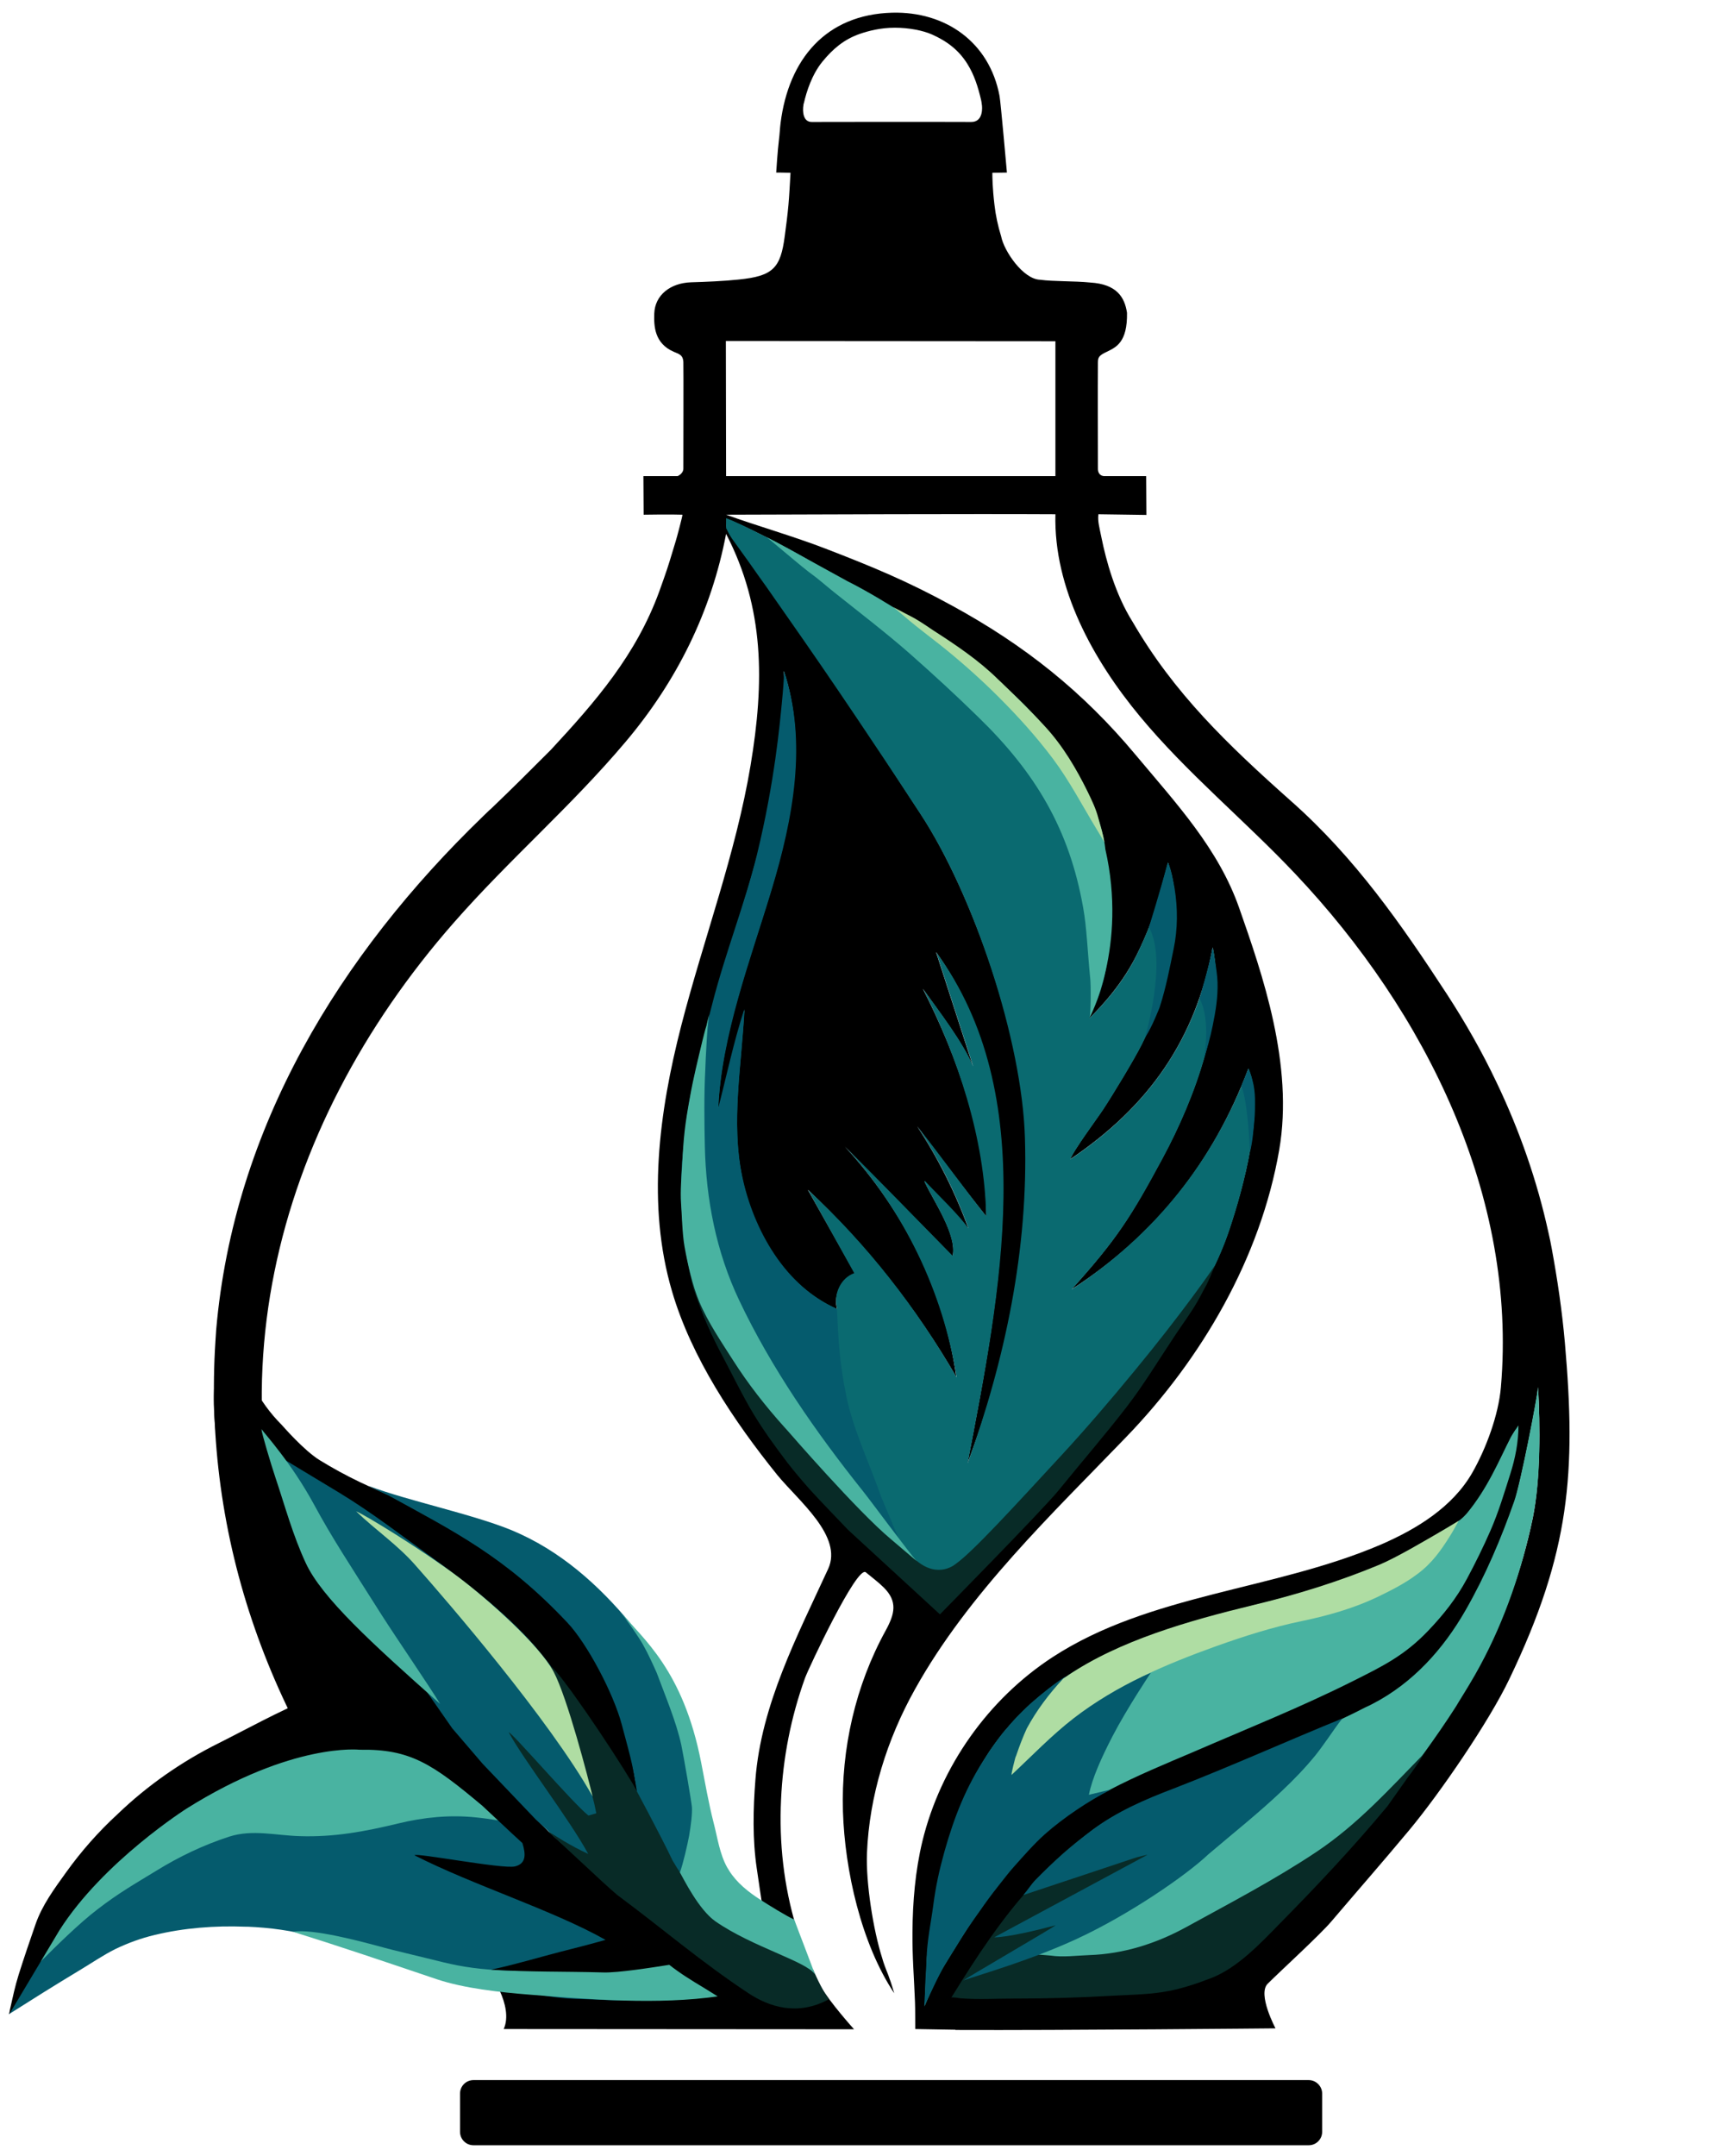
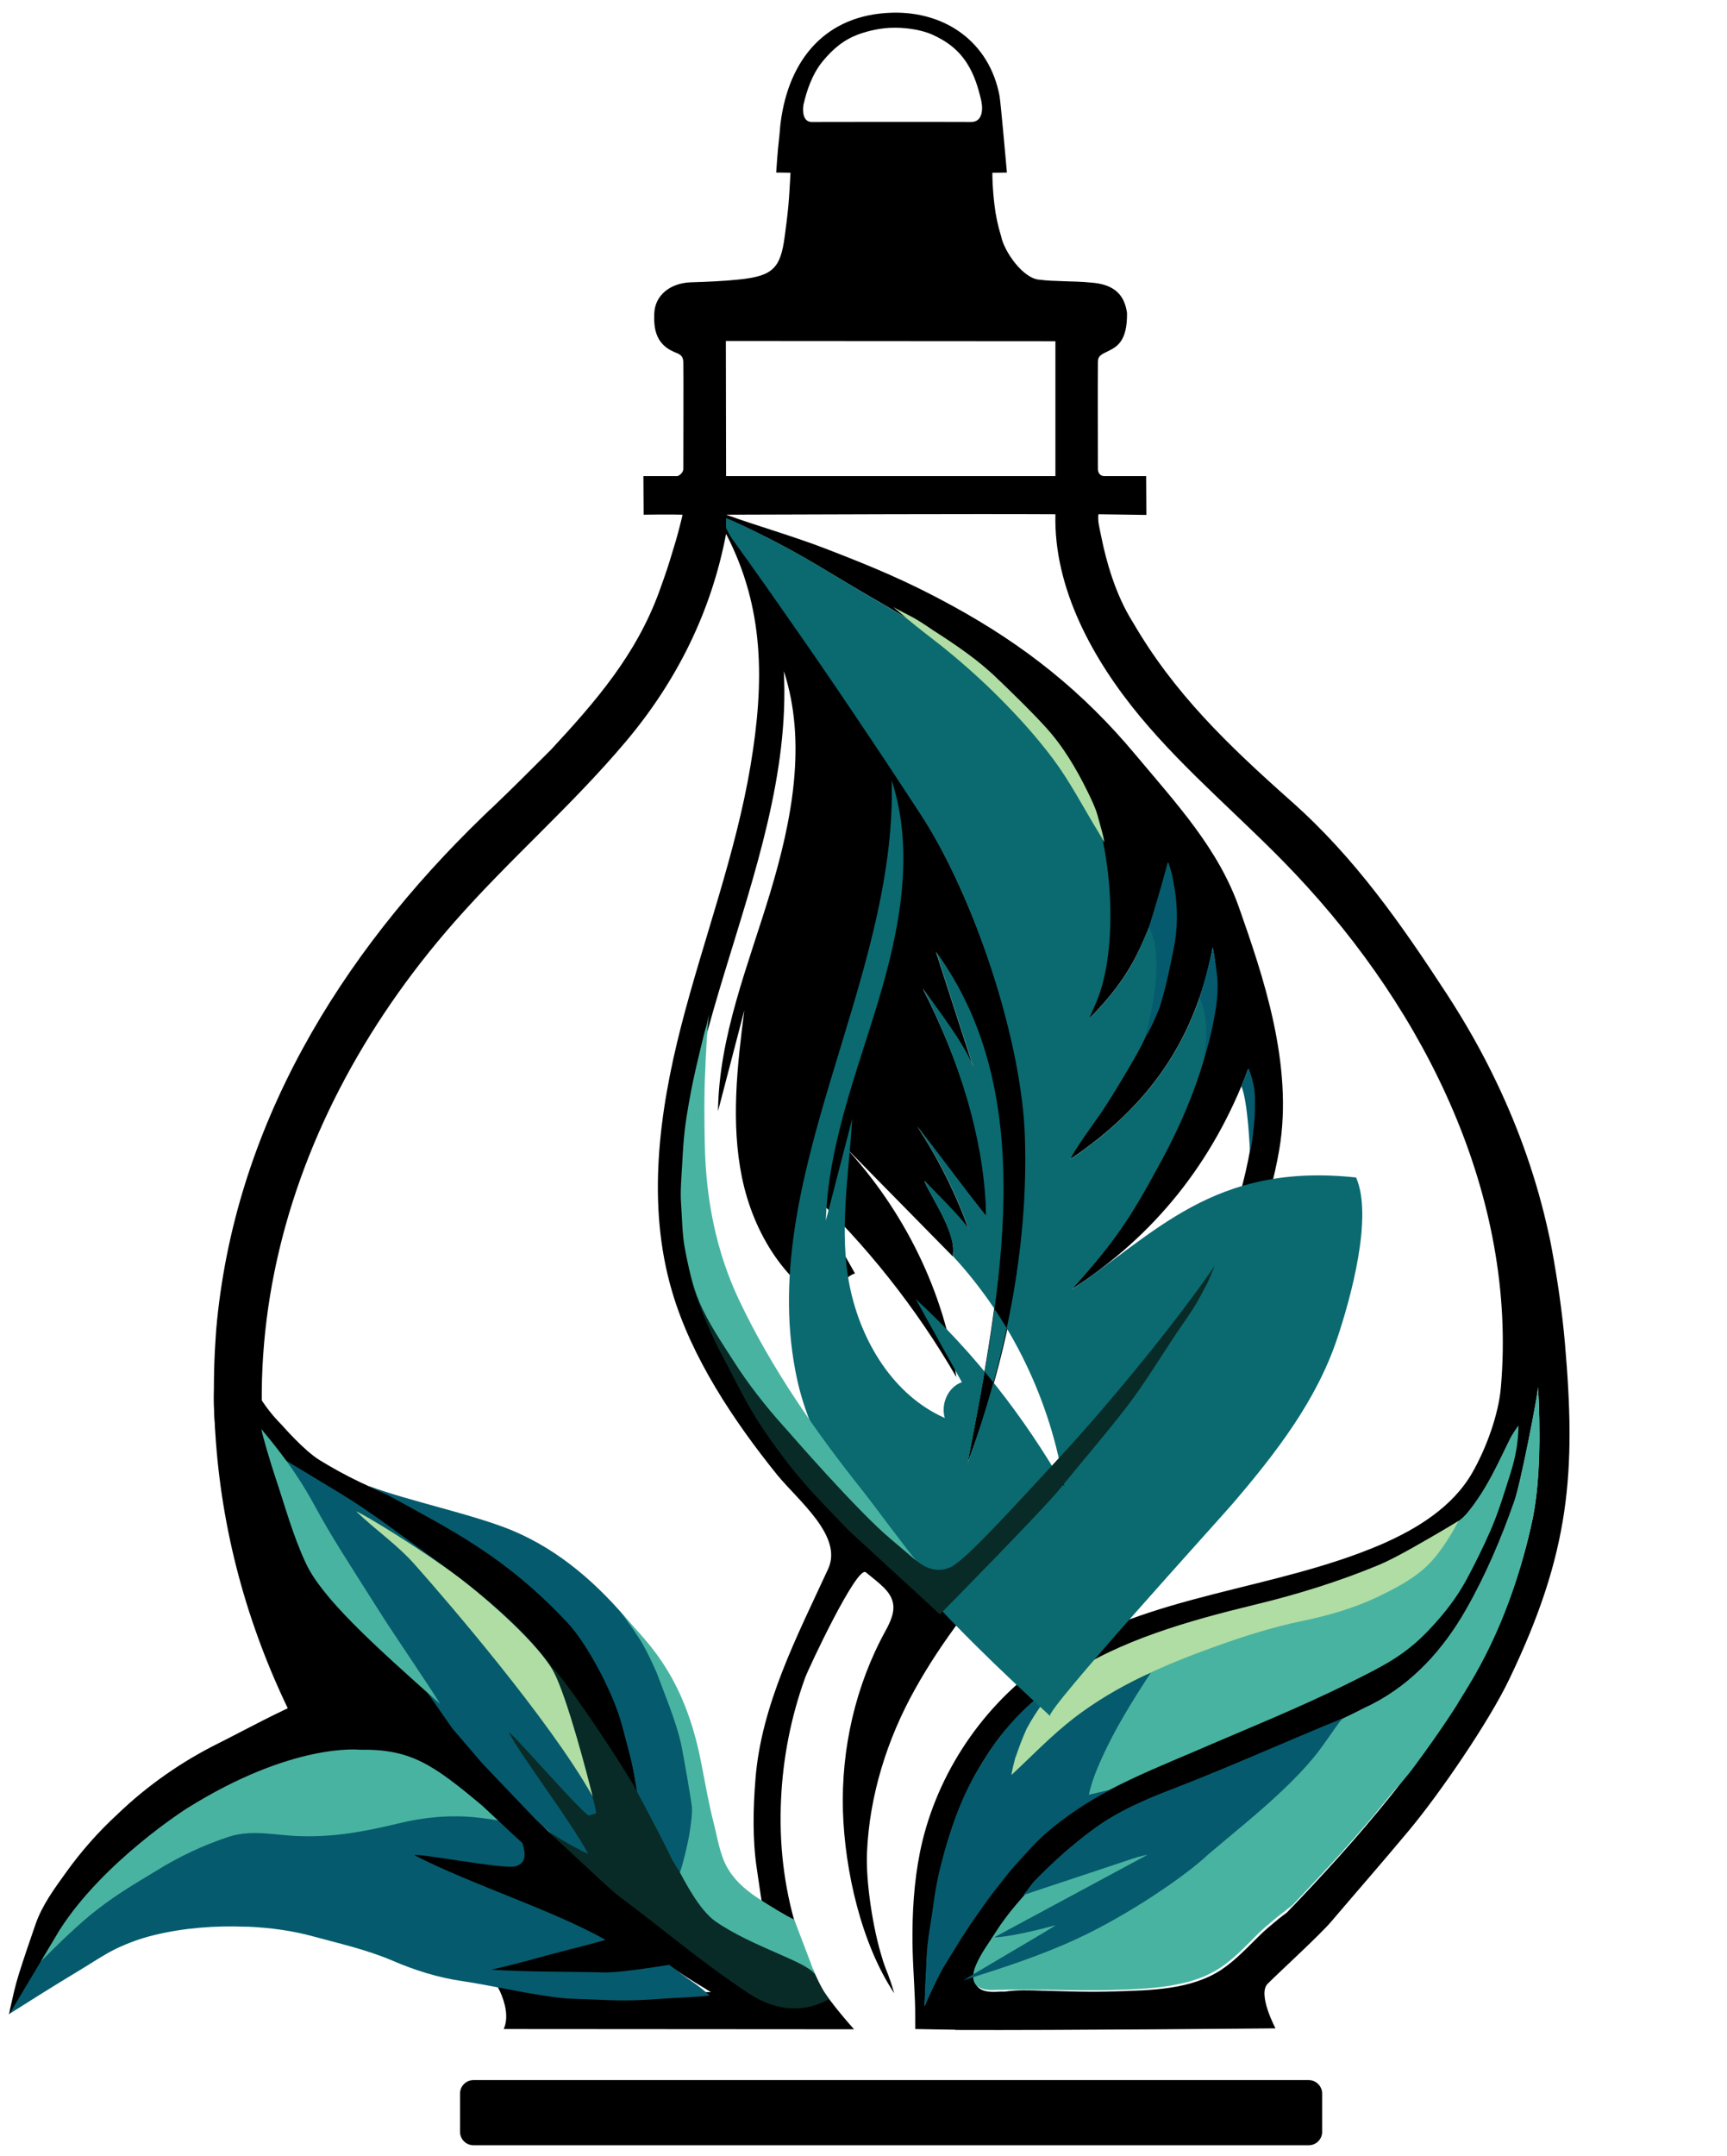
<svg xmlns="http://www.w3.org/2000/svg" version="1.1" data-id="conservationist-logo" x="0px" y="0px" viewBox="0 0 747.8 933.4" style="enable-background:new 0 0 747.8 933.4;" xml:space="preserve">
  <style type="text/css">
	.st0{fill:#055B6D;}
	.st1{fill:#49B3A1;}
	.st2{fill:#082B27;}
	.st3{fill:#AFDDA3;}
	.st4{fill:#0A6A70;}
</style>
  <g id="lantern">
    <path id="base" d="M566.7,900.4H205c-3.2,0-5.8,2.6-5.8,5.8v16.6c0,3.2,2.6,5.8,5.8,5.8h361.7c3.2,0,5.8-2.6,5.8-5.8v-16.6   C572.5,903.1,569.9,900.4,566.7,900.4z" />
    <path id="bulb" d="M677.6,581.2c-1.2-13.6-3.2-27.3-5.7-40.8c-0.4-2.3-0.9-4.6-1.4-6.8c-4.9-22.4-12.5-44.2-22.4-64.9   c-6.3-13.3-13.6-26.1-21.6-38.4c-19.9-30.5-39.9-59.1-67.2-83.3c-27.9-24.8-50.9-46.9-68.8-77.7c-7.7-12.2-11.6-27-13.5-36.3   c-1.1-5.4-1.7-7.2-1.4-10.4l20.8,0.3l-0.1-16.8c0,0-12.9,0-18.1,0c-0.9,0-2.8-0.5-2.8-3.2c0-14.8-0.1-31.3,0-46.2   c0-2.3,0.9-3,3.8-4.4c4.1-2,9-4.1,8.8-16.9c-1-6.6-4.3-12.4-15.9-13.1c-6.8-0.7-15.8-0.4-21.7-1.2c-7.4-0.2-15.7-12.5-16.9-18.8   c-1.4-4.5-2.4-9.2-2.9-13.7c-0.9-7.7-0.9-12.1-0.9-13.8c1.4,0,6.3-0.1,6.3-0.1s-2.7-30.6-3.2-33.2c-4.4-23.3-23.4-36.6-46.5-36   c-28.8,0.8-44.8,20.2-48.3,47.7c-0.3,2.3-0.4,4.9-0.7,7.2c-0.6,4.7-1.2,14.3-1.2,14.3s4.3,0,6.2,0.1c-0.3,4.9-0.5,9.4-0.9,13.9   s-1,9-1.6,13.5c-1.8,13.9-5.1,17.3-19.9,18.8c-6.6,0.7-14,1-20.7,1.2c-8.9,0.3-15.6,5.5-15.9,13.5c-0.2,5.5,0.1,13,8.5,16.6   c2.4,1,3.9,1.4,4.1,4.3c0.1,2.1,0,40.7,0,46.2c0,2.3-2.5,3.3-2.5,3.3h-14.8l0.1,16.7c0,0,12.4-0.2,16.8,0c0.2,0-2.6,10.6-2.9,11.4   c-1.9,6.2-3,10.2-5.1,16.1c-0.4,1.1-1.7,4.8-2.1,5.9c-10,27.3-27.4,47.4-46.9,68.4c-8.2,8.2-17.2,17.2-25.8,25.4   c-1.1,0.9-2.6,2.5-3.6,3.4c-62,59.9-107.9,134.6-115.5,222.3c-0.1,1.5-0.2,3.1-0.3,4.6c-2.8,42.3,3.1,84.8,17.1,124.8   C124.3,745,146,781.9,173,814.3c7,8.4,14.4,16.4,22.1,24.2c7,7.2,17.1,14.2,21.4,23.5c2.2,4.8,3.9,11.3,1.6,16.3l151.7,0.1   c0,0-10.7-11.9-14.3-18.4c-4.4-8.2-8-16.8-10.7-25.7c-5.4-17.8-7.5-36.7-6.6-55.3c0.8-18,4.3-35.8,10.4-52.7   c1.4-3.9,22.5-48.9,26.3-45.7c2.9,2.4,5.5,4.3,7.8,6.6c6,6,4.8,11.3,0.8,18.6c-13.1,23.8-19.3,51.2-18.5,78.3   c0.8,25.5,7.9,57.2,22.2,78.7c-2.3-7.9-3.3-9.4-4.2-12.1c-0.4-1-0.7-2.1-1-3.1c-3.9-12.2-7.1-32.6-6.6-45.4   c1-24.8,8.7-49.4,20.8-71c23.1-41.5,59.8-76.3,91.2-108.9c33-34.1,58.4-77.8,66.5-124.5c6.4-37.1-7.4-76.4-17.3-104.7   c-9-25.7-27-45-45-66.5c-22.8-27.3-48-47.3-79.1-64.3c-19.3-10.6-34.5-16.9-55-24.8c-14-5.4-29.2-9.7-43.1-14.7   c36.1-0.1,106.4-0.4,142.6-0.2c-0.8,32,16.2,62.9,36.6,87.5c20.4,24.6,45.4,45,67.3,68.2c56.7,60,96.1,139.9,89,222.1   c-1,12-6.4,26.6-12.4,37.1c-8.5,14.8-23.9,24.3-39.6,31.1c-46.2,19.8-100,21.3-142.1,48.7c-27.9,18.2-48.5,47.3-56.4,79.7   c-3.1,12.9-4.2,26.2-4.3,39.4c-0.1,10.7,0.7,19.7,1.1,30.4c0.1,1.8,0.1,11.5,0.1,11.5l17.4,0.3c0,0,0,0,0,0.1   c46.2,0.2,138.6-0.7,138.6-0.7s-7.9-14.8-3.4-19.3c5.4-5.4,22.7-21.2,27.6-27c14.5-17,20.4-23.6,33.7-39.5   c13.1-15.7,34.6-47,43.4-65.5C679.9,671.9,682.5,637.3,677.6,581.2z M358.6,679.1c-13.4,29.1-29,58.8-31.5,91.2   c-1,12.7-1.3,25.9,0.6,38.6c1.9,12.3,3.2,25.5,7.9,36.9c1.5,3.6,7.1,16.4,7.3,16.4c-8.1-0.1-60.6,0.4-74.5,0   c-11.2-0.3-23.1-2.1-32.5-8.9c-12.5-9-23.3-24-33.1-35.7c-25.6-30.4-47.6-63.3-64.2-99.4C87.3,606.6,117.9,489,196.4,399.5   c24.3-27.7,50.7-50.2,74.5-78.4c22.2-26.3,37.1-56.4,43.5-90c16.7,32.2,16.6,64.3,10.6,100.2c-6.4,38.3-20.3,75-30,112.6   c-9.7,37.7-15,77.8-4,115.1c8.4,28.7,26.8,56.2,45.6,79.5C345.8,649.7,365.1,665,358.6,679.1z M328.5,230.9   c20.2,9.9,31.4,17.7,50.7,28.8c14.4,8.3,30.3,18.1,45.1,29.6c22.1,17.1,41.6,37.9,50,62.8c7.5,22.5,8.9,62.1-0.9,83.8   c-0.7,1.8-1.5,3.7-2,5.2c15.1-14.9,20.3-26.2,24.1-34.8c4.4-9.9,6-16.8,10.3-32.8c1.7,5,2.7,10.2,3,15.5c1.2,22-4.6,43.2-14.4,62.9   c-3.3,6.6-12.7,22.1-16.8,28.3c-2.2,3.4-13.1,18.1-14.2,21.6c33.9-22.8,54.2-51.6,61.7-91.7c5.9,28.7-7.8,65.3-21.7,91.1   c-13.9,25.8-19.9,35.2-39.5,57c36.2-23.4,61.4-55.1,76.6-95.5c7.4,17-2.3,51.8-8.2,69.4c-9,27-26.8,49.9-45.1,71.3   c-5.8,6.7-81.4,90-79.2,92.1C367.2,658,310.6,604.1,298.8,550c-18.9-86.3,45.2-171.2,40.6-259.5c10.1,30.9,3.5,64.7-5.9,95.9   s-22.2,61.9-22.6,94.6c3.8-14.6,7.6-29.1,11.4-43.7c-3.1,24.1-5.9,48.7-1,72.5s19,47.3,41.2,57c-1.8-6.1,1.8-13.5,7.7-15.6   L349.8,515c25.2,23.7,47,51.2,64.3,81.1c-5.2-37.1-22.8-72.3-48.3-99.8c15.5,15.7,31.2,31.8,46.7,47.5c2.1-9.2-8.1-23.6-12.1-32.2   c-0.1-0.1,0.1-0.2,0.2-0.1c4.2,5.7,15.6,15.6,18.9,20.8c-5.6-15.6-13.3-31-22.4-44.8c9.8,12.9,19.7,26.2,30,39.1   c0-33.4-12.4-69.1-27.5-98.6c7.2,10.2,16.9,22.7,21.7,33.5l-16-49.4c44.8,62.4,27.8,147.3,13.6,221.4   c16.9-44.7,26.7-93.2,25.3-141.1c-1.3-42-22.6-105-45.6-140.2c-27.5-42.1-54.8-83.6-84.1-124.4c0.1-2,0.1-1.2,0.1-3.2   C317.2,225.4,325.1,229.2,328.5,230.9z M347.9,45.4c0-0.3,0.1-0.6,0.2-0.8c1.1-4.9,3.5-12.4,8-17.9s9.3-9.6,16.1-12   c3.8-1.3,9-2.7,15.3-2.7c6.1,0,12.1,1.2,16,2.9c6.5,2.9,11.6,6.7,15.4,12.8c3,4.8,4.6,10,5.9,15.5c0.1,0.2,0.3,1.7,0.3,1.8   c0.3,1.4,0.7,7.8-4.5,7.8c-20.6-0.1-66.6,0-69,0C347.8,52.9,347.4,48.4,347.9,45.4z M457.1,206.1H314.4l-0.1-58.5l142.7,0.1v58.4   H457.1z M401.7,859.6c0-3.2,0.5-9.4,0.6-12.6c0.2-8.3,1.8-15.2,2.9-23.5c1.2-8.5,2.6-15.2,4.9-23.5c4.5-16.1,9.9-29.4,19.3-43.1   c26.2-38.2,71.2-50.6,114.4-61c18.4-4.4,37.8-10.1,55.3-17.3c7.6-3.2,18.9-11,26-15.1c18-10.2,25-35.4,31.2-44.6   c0,7.1-2.9,16.7-4.9,23c-2.5,7.9-5.6,15.7-9.1,23.4c-3.1,6.9-6.5,13.7-10.1,20.2c-4.5,8.1-10.1,15-16.5,21.7   c-10,10.3-19.5,14.8-31.8,20.9c-22.1,10.9-45.1,19.9-67.8,29.5c-21.7,9.2-45.4,18.1-63.2,33.9c-4.8,4.3-9.3,8.9-13.6,13.7   c-10.4,11.5-22,29.3-30.3,43c-1.7,2.8-6.1,11.8-7.7,16.1C401.7,863.2,401.7,860.6,401.7,859.6z M663.7,657.1   c-4.7,22.6-12.6,44.4-23.7,64.7c-20.8,38.1-52.2,74.4-82.8,106.1c-1.3,1-2.7,2-3.8,2.9c-2.8,2.4-5.5,4.5-8.1,7.1   c-5.2,5.1-10.3,10.6-16.4,14.7c-13.2,8.7-30.4,8.9-45.7,9.4c-5.6,0.2-11.2,0.2-16.8,0.1c-5.1-0.1-10.2-0.3-15.2-0.4   c-5.4-0.2-10.8-0.4-16.1,0.4c-1.4,0-2.8,0-4.2,0.1c-8.3,0.3-10.5-4-7.6-10.8c2.2-5.2,5.7-9.7,8.7-14.5c5.1-8.1,11.9-15.4,19.2-23.5   c4.7-5.2,10-10.4,15.2-15.3c2-1.6,4-3.2,6.1-4.7c10.4-7.7,22.4-12.9,34.4-17.5c29.7-11.4,59.2-23.2,87.5-37.7   c17.4-8.9,30.6-23.7,40.2-40.5c8.6-15,15.4-31,21.1-47.3c2.7-7.9,10.2-46.3,10.3-49.9C666.9,616.8,667.1,640.1,663.7,657.1z" />
  </g>
  <g id="left-leaf">
    <path id="leaf-background-bottom" class="st0" d="M293.7,853.4c-29.9-23.9-60.7-49.2-88-75c-9.2-8.7-17.3-16.6-29.8-20   c-7.7-2.1-33.3-2.1-40.9,0.2c-12.2,3.5-13.9,2.7-25.4,8c-19.1,8.8-37.1,20-53,33.8c-16.3,14.2-29,27-39.5,46.8   c-4,7.6-9.7,18.4-13.3,24.7c10.1-6.4,20.3-12.8,30.6-19c5.2-3.1,10.1-6.5,15.5-9.2c5.4-2.6,11.1-4.7,17-6.1   c12.8-3.1,26.1-4.1,39.3-3.6c0.3,0,0.7,0,1,0c9.7,0.4,19.4,1.7,28.8,4.3c11.4,3.1,22.9,5.7,33.7,10.3c9.7,4.2,20.1,7.5,30.8,9   c11.9,1.7,35.8,7.3,47.7,7.6c17.4,0.5,20.2,1.3,38.2,0c6.4-0.5,14.1-0.6,20.8-1.4C303.4,859.9,298.2,857,293.7,853.4z" />
    <path id="bottom-left-highlight" class="st1" d="M206.2,786.7c-11.3-1.2-22.6-0.1-33.7,2.6c-14.5,3.5-27.8,6-42.8,5.5   c-10.2-0.3-20.4-3-30.4,0.2c-11.1,3.6-21.6,8.6-31.5,14.7c-9.8,6-16.4,9.7-25.6,16.8c-8,6.1-17.9,15.9-25,23   c0.3-1.3,14.8-25.2,17.6-28.6c9.4-11.6,20.4-23,32.9-31.8c12.4-8.8,25.3-16.6,39.7-23.2c10.9-5,23.5-8.4,34.9-10.4   c19.2-3.3,44.8,3.3,57.8,16.7c1.9,1.9,18.8,16.6,15.6,15.8C212.5,787.5,209.4,787,206.2,786.7z" />
-     <path id="bottom-right-highlight_00000124881717353536735050000016596646628924732545_" class="st1" d="M311.3,864.1l-16.7-10.7   l-3.7-2.9c-1.5-0.8-10.7,0.9-12.4,1.1c-5.4,0.5-10.7,1.4-16,1.5c-6.2,0.1-12.4,0.1-18.7-0.1c-11.7-0.4-19.9,0.5-31.5-0.4   c-11.2-0.9-16.9-2.3-27.7-5c-3.2-0.8-15-3.6-18.2-4.5c-9.9-2.7-31.1-8.4-39.5-6.9c21.1,6.6,40.2,13.1,62.1,20.5   c11.9,4,27.5,5.7,40.2,6.7C255.4,865.5,284.9,867.9,311.3,864.1z" />
    <path id="leaf-outline" d="M341.6,869.6c0,0-8.9-3.8-13.4-6.3c-8.8-5.1-18.4-11-26.4-17.2c-0.1-0.1-0.1-0.1-0.2-0.2   c-8.5-6.6-17-13.2-25.5-19.9c-11.3-8.8-22.1-18.8-32.9-28.1c-8.4-7.2-15.5-15.2-22.9-23.3c-7.8-8.5-16-16.6-22.8-25.9   c-0.3-0.4-15.1-22.8-15.1-22.8L159.6,692l-36.1-60.1c1.6,3.7,47.5,34.6,55.3,39.6c15,9.7,30,19.7,43,32   c13.9,13.2,23.5,30.1,34.6,45.6c6.8,9.5,13.4,18.1,19.8,27.2c-3.1-15.9-4.6-30-10.5-45.4c-7-18.1-19.2-34.2-33.7-47.2   c-7.3-6.5-15.4-12.6-23.8-17.7c-11.1-6.7-22.9-12.3-35-17c-12.4-4.8-23.3-9.9-34.7-16.9c-6.9-4.2-16.2-15-16.5-15.3   c-21.1-21.1-19.6-47.1-20.8-48.1c-1.1-0.8-5.7,11.4-6.5,16.3c-2.6,14.8-2.6,23-1.1,37c1.4,12.7,3.7,23.3,7.1,35.5   c3.4,12.3,11.6,36.3,17.5,47.7c3.9,7.6,13.7,28.6,14.6,30.8c-8.8,3-29.9,14.5-38.2,18.6c-16.1,8-30.9,18.4-43.5,30.5   c-8.4,7.7-15.9,16.2-22.5,25.4c-5.1,7.1-10.3,14.1-13.2,22.4c-2.5,7.2-5,14.5-7.3,21.8c-1.6,5.1-2.6,9.9-3.8,15.2c0,0-0.4,2-0.3,2   l21.7-36.3c19-29.9,55.2-52.8,55.2-52.8c45.8-28.7,74.8-25.4,74.8-25.4c22.1-0.4,31.7,6.3,53.1,24.2c0.6,0.5,13.5,12.7,17.4,16.2   c1.5,4.8,1.7,8.9-3.2,10.1c-5.1,1.3-43.4-6.1-43.5-4.8c25.5,13,59.6,23.6,82.7,36.6c-6.7,1.9-13.3,3.6-19.3,5.1   c-9.3,2.4-21,5.9-30.3,7.8c18.4,1.1,29.9,0.7,48.7,1.2c6.2,0.2,20.9-2.1,28.5-3.3c4.7,3.7,9.7,6.8,14.9,9.9   c6,3.6,11.8,7.7,18.3,11.1C328.5,874.7,341.6,869.6,341.6,869.6z" />
    <path id="leaf-background-top_00000117639550242409086490000002341665349808328098_" class="st0" d="M290.4,837.1   c7.7,6.4,9.1-27.9,9.2-30.7c0.6-19.3,1.9-39.5-2-58.5c-0.9-4.5-3.5-11.8-5.5-15.9c-5.5-10.8-10.8-19.3-18.6-28.7   c-14.3-17.3-31-32.2-51.9-40.9c-17-7-44.8-12.7-62-19.2c-1.6-0.6,9.7,4.7,8.2,3.9c28.7,15.8,50.9,26.6,77.9,55.3   c8.5,9,19.9,30.5,23.5,44c1.5,5.7,3.6,13,4.8,18.9c0.6,2.7,1.4,7.7,1.8,10.2c-2.5-4.1-5.6-8.8-8.3-12.7c-3-4.2-6-8.5-9-12.7   c-10.4-14.7-19.3-30.1-31.9-43c-11.9-12.2-25.3-22.6-39.1-32.6c-13.3-9.6-26.5-19.8-40.5-28.3c-7.9-4.8-15.8-9.5-23.7-14.3l15,26.9   l21.5,37.6l36,51.7l13.2,15.4l23,24.1l35.8,32.8C285.9,834.2,284.8,832.5,290.4,837.1z" />
    <path id="stem" class="st2" d="M307.8,829.9c-5-8-11.9-16.4-16.6-24.6c-5-10.6-17.1-33-17.1-33c-10.6-17.6-31.1-47.7-35.8-51.3   c4.1,21.2,15.9,42.7,19.9,63.9c-1.1,0.3-2.3,0.7-3.4,1c-6.8-5.4-33.7-36.7-34.5-36c6.5,12,26.5,37.9,34.4,52.6   c-8.2-3.8-13.8-7.6-18.2-10.3c6.9,5.8,23.8,22.2,30.7,28c19.8,14.7,36.3,29,56.9,42.6c8.9,5.9,21.3,10,34.8,2.6   c-3.3-4.4-6.8-12.8-6.8-12.8S308.3,830.7,307.8,829.9z" />
    <path id="bottom-right-highlight" class="st1" d="M314.9,808.4c-3.3-5.9-4.2-12.9-5.9-19.4c-2.2-8.6-3.7-17.4-5.4-26.1   c-7.8-40-25.2-53.6-35.3-65.5c2.2,2.5,9.1,12.3,10.6,15.4c1.4,2.4,4.1,8.2,5.5,11.4c3.7,10,8.4,21,10.6,31.1   c1.1,5.2,4.4,24.6,4.6,26.9c0.2,2.8-0.4,7.7-1.2,12.4c-0.7,3.8-2.7,12.5-4,15.9c1.5,2.6,8.1,16.1,15.4,21.2   c16,11.1,39.6,17.4,43,22.9c0.5,0.8-7.6-20.1-8.9-23.7c-3.2-1.4-10.8-6.1-14.7-8.6c-5.1-3.3-10.2-7.3-13.5-12.6   C315.4,809.2,315.2,808.8,314.9,808.4z" />
    <path id="lightest-highlight" class="st3" d="M154.2,654.2c3.3,1.2,28.1,16.3,44.2,28.4c13.4,10.1,35.1,29.5,41.3,41   c6,11.3,15,46.1,16.9,54c-18.6-33.1-63.2-84.8-76.5-99.8C172.3,668.8,162.7,662.4,154.2,654.2z" />
    <path id="top-left-highlight" class="st1" d="M113.2,618.6c1.5,2.1,13.1,14.8,22.8,32.7c7.8,14.4,14.4,24.3,29.6,48.3   c7,10.9,20.2,30.1,25,38c-29.8-26.4-51.3-46.1-58.2-61c-5.7-12.3-8.9-24.4-13.2-37.2C117.4,634,113.4,620.8,113.2,618.6z" />
  </g>
  <g id="right-leaf">
    <g id="leaf-background">
      <path id="leaf-bg-bottom" class="st1" d="M666,600.4c-0.7,6.1-7.6,41.7-10.3,49.3C650,666,643.2,682,634.6,697    c-9.6,16.8-22.8,31.5-40.2,40.5c-1.1,0.6-2.2,1.1-3.3,1.6c-3.3,1.7-5.7,2.9-9.1,4.5c-0.4,0.2-1.4,0.7-1.8,0.8    c-0.4,0.2-1.2,0.6-1.6,0.8c-10.9,5.2-22,10-33.2,14.7c-1.1,0.4-2.1,0.9-3.2,1.3c-5,2-9.9,4-14.9,6c-2.2,0.9-4.5,1.8-6.7,2.6    c-2.5,1-5,2-7.5,2.9c-2.1,0.8-4.1,1.6-6.2,2.4c-5.2,2-10.3,4.1-15.3,6.4l0,0c-0.8,0.4-1.7,0.8-2.5,1.2c-5.8,2.8-11.4,6-16.6,9.9    c-4.2,3.2-8.3,6.5-12.3,10c-3.4,3.3-6.7,6.7-9.7,10c-7.3,8.1-14.1,15.4-19.2,23.5c-3,4.8-6.5,9.3-8.7,14.5    c-2.9,6.8-0.7,11.1,7.6,10.8c1.7-0.1,3.4,0,5-0.1c17.6-0.3,35.2,0.7,52.8-0.1c7.4-0.3,15.1-0.8,22.5-2.4c0.8-0.2,1.5-0.3,2.3-0.5    c0.6-0.1,1.2-0.3,1.7-0.4c1.3-0.4,2.6-0.8,3.8-1.2c0.4-0.1,0.7-0.3,1.1-0.4c1.4-0.5,2.7-1.1,4-1.7c0.2-0.1,0.4-0.2,0.6-0.3    c1.4-0.7,2.8-1.5,4.2-2.4c6.1-4,11.2-9.5,16.4-14.7c2.6-2.6,5.3-4.7,8.1-7.1c2-1.7,5.1-3.7,6.8-5.6c-0.5,0.6-1,1.2-1.4,1.8    c7.3-7.6,14.6-15.4,21.9-23.4c0.3-0.3,0.5-0.6,0.8-0.9c3.7-4.2,7.4-8.4,11.1-12.7c0.3-0.3,0.5-0.6,0.8-0.9    c1.8-2.1,3.5-4.2,5.2-6.3c1.2-1.5,2.5-3,3.7-4.5c4.6-5.7,6.6-7.2,10.9-13.1c0.4-0.5,3.7-5.1,4.1-5.6c5.1-7.1,9.3-13.1,13.9-20.3    c0.2-0.3,1-1.7,1.2-2c3.1-5,6.3-10.2,9.1-15.4c11-20.3,18.3-42.1,23-64.7C667.2,640,666.9,617.1,666,600.4z" />
      <path id="leaf-background-top" class="st1" d="M412.8,844.4c1.9-3.1,3.9-6.3,6-9.5c1.6-2.4,3.2-4.9,4.9-7.3c3-4.3,6-8.5,9-12.4    c2.1-2.7,4.2-5.4,6.3-7.7c4.4-4.9,8.9-9.8,13.8-14.2c8.2-7.4,17.5-13.3,27.4-18.4c12-6.3,24.7-11.5,36.9-16.7    c23.1-10,46.4-19.3,68.9-30.6c12.6-6.3,22.2-11,32.4-21.7c6.6-6.9,12.3-14.1,16.8-22.5c3.6-6.7,7.1-13.8,10.2-20.9    c3.5-8,6-16.4,8.6-24.6c2.1-6.6,3.5-13.6,3.5-20.9c0,0-2.8,4-3.5,5.5c-5.1,10-9.8,21.7-19.1,32.9c-1.9,2.2-4.4,3.8-7,5.2    c-7.3,4.2-18.8,12.4-26.5,15.7c-17.8,7.6-37.5,13.4-56.2,18c-28.6,7.1-58,15-82.3,30.6c-0.6,0.4-1.2,0.9-1.9,1.3    c-4.6,3.1-9.1,6.4-13.3,10.1c-1.7,1.5-3.4,3.1-5.1,4.8c-0.2,0.2-0.5,0.5-0.7,0.7c-0.5,0.5-0.9,0.9-1.4,1.4    c-1.1,1.2-2.3,2.4-3.4,3.7c-2.9,3.3-5.7,6.9-8.3,10.7c-0.5,0.8-1,1.5-1.5,2.3c-8.6,13.4-13.8,26.6-18.2,42.4    c-2.3,8.6-3.8,15.5-5,24.3c-1.1,8.5-2.8,15.7-2.9,24.3c-0.1,3.3-0.6,9.8-0.6,13.1c0,0.5,0,1.5-0.1,2.4c0,0.5-0.1,1.1-0.1,1.5    c0,0.3-0.1,0.7-0.2,0.9c0.1-0.2,0.1-0.4,0.2-0.5c0.6-1.5,1.4-3.3,2.3-5.3c1.9-4.3,4.2-8.9,5.4-10.9    C409.6,849.6,411.2,847,412.8,844.4z" />
    </g>
-     <path id="leaf-shadow" class="st2" d="M439.5,865.1c0.3,0,0.6,0,1,0c13.6,0,27.2-0.4,40.8-1.2c7.3-0.4,14.9-0.5,22.1-1.6   s14.1-3.4,20.9-6c11.5-4.4,21.5-15.1,30.1-23.9c15.5-15.7,31.5-32.7,46.4-50.6l8.7-12.3c1.9-2.4,5.5-7.5,7.2-10.5   c-14.9,15.2-28.7,30.6-46.5,42.5c-18.1,12.1-37.5,22.2-56.6,32.7c-13,7.1-27,11.6-42.1,12.1c-5.6,0.2-11.1,1-16.6,0.2   c-1.4-0.2-8.9-0.5-10.4-1.2c0.9-0.2,41.2-24.5,41.2-24.5l-29.7,6.9l67.1-35.7l-53.4,15.2c0,0,30.8-29.4,30.7-29.4   c-0.3,0.3-5,1.8-6.3,2.3c-5.8,2.8-10.9,5.5-16.3,9.1c-9.3,6.1-15.7,10.9-23.5,18.8c-1.8,1.8-5.7,6.2-7.4,8.1   c-13.1,14.3-23.9,30.7-34.1,47.2c-0.2,0.3-0.5,0.7-0.7,1.1c-0.1,0.1-0.1,0.2-0.2,0.3c0.2-0.3,3.5,0.2,4.1,0.3   C423.7,865.6,431.7,865.1,439.5,865.1z" />
    <path id="mid-leaf-top" class="st0" d="M481.7,751.6c6.5-12.5,16.6-27.5,16.6-27.5c-9,3.5-23.1,11.4-31.4,17.7   c-16.5,12.6-28.7,26.2-28.7,26.2c0.1-0.1,0.1-0.9,0.1-1.1c4-13.9,14.5-28.8,23.2-41.3c-5.2,3.3-10.1,7.3-15.5,12   c-1.7,1.5-5.4,5.3-5.6,5.5c-1.6,1.6-2.8,3.1-4.3,4.8c-2.9,3.2-5.2,6.6-7.8,10.3c-0.5,0.7-0.9,1.5-1.4,2.2   c-8.5,12.9-13.6,25.7-17.9,40.9c-2.3,8.3-3.8,15-4.9,23.5c-1.1,8.2-2.7,15.2-2.9,23.5c-0.1,3.2-0.6,9.4-0.6,12.6   c0,0.5,0,1.4-0.1,2.3c0,0.5-0.1,1-0.1,1.5c0,0.1-0.2,3.7-0.2,3.8c0.6-1.4,2.6-5.5,3.5-7.4c1.9-4.1,4.2-8.5,5.3-10.4   c1.4-2.4,2.7-4.4,4.3-6.9c1.9-3,3.8-6.3,5.9-9.4c1.6-2.4,3.4-4.8,5-7.1c2.9-4.2,5-7,7.9-10.7c2.1-2.6,4.8-6.2,6.8-8.4   c4.3-4.8,8.7-9.9,13.5-14.2c8-7.1,19-14.5,28.7-19.4l-9.6,2.3C472.9,769.8,476.8,761.1,481.7,751.6z" />
    <path id="mid-leaf-bottom" class="st0" d="M473.4,791.8c-8.9,6.6-17.3,14-25,21.9c-1.8,1.8-3.6,4.7-5.3,6.6l49-16.3   c0.4-0.1,5-1.3,4.7-1.1l-66.3,35.7c0,0,6,0.3,26.5-5.2c1.4-0.4-41.2,24.3-39.7,23.8c7.8-2.7,28.7-8.6,48.9-17.9   c22.3-10.3,47.2-27.3,57.1-36.7c10.7-9.1,21.7-17.8,31.9-27.5c5.1-4.8,10-9.9,14.4-15.3c2-2.5,3.8-5.1,5.6-7.6   c1.4-1.9,4.6-6.8,6.2-8.4c-23.4,9.5-48.9,21-73.5,30.5C495.8,778.9,483.8,784.1,473.4,791.8z" />
    <path id="leaf-highlight" class="st3" d="M440.2,759.4c-0.6,1.8,0-0.2-0.6,1.6c-0.2,0.7-1.7,6.5-1.6,7.3c8.5-7.9,17.4-17.2,27-24.6   c18.6-14.3,39.8-23.3,61.8-31.2c12.1-4.3,24.3-8.2,36.9-10.8c11.1-2.3,22.1-5.4,32.5-10.3c6-2.9,12.2-6,17.6-10.1   c6.2-4.6,10.1-10.1,14.1-16.5c1.2-1.9,2.5-4.3,3.7-6.5c-2.8,1.7-5,3.1-7.5,4.5c-7.1,4.1-19.2,11.3-26.8,14.5   c-17.5,7.3-36.3,13.1-54.7,17.5c-28.1,6.8-58.1,15.4-80.4,30.6c-0.6,0.4-1.2,0.8-1.8,1.2c-6.1,6.5-11.6,13.8-15.8,21.6   C442.9,751.9,441.5,755.6,440.2,759.4z" />
  </g>
  <g id="center-leaf">
-     <path id="leaf-background_00000045611281933920311630000006189947846430505106_" class="st4" d="M443.8,492.6   c1.5,47.9-8.5,95.7-24.8,140.8c14.2-74.1,31.7-159.3-13.6-221.2l16,49.4c-4.7-10.9-14.3-23.3-21.7-33.5   c15.1,29.6,26.7,64.9,27.3,98.3c-10.3-12.9-19.7-26.2-29.8-38.8c9.1,13.8,16.6,28.7,22.2,44.3c-3.3-5.2-14-15.4-18.8-20.6   c-0.1-0.1-0.4,0.1-0.3,0.2c4,8.5,14,23,12.2,32.1c-15.5-15.7-30.8-31.7-46.6-47.2c25.3,27.3,42.5,62.8,48.3,99.8   c-17.3-30-38.9-57.8-64.3-81.1l20,36c-6,2.1-9.2,9.4-7.4,15.5c-22.2-9.8-36.2-33-41.1-56.7c-4.9-23.8-0.4-48.9,1-72.8   c-3.8,14.6-7.6,29.4-11.4,44c1-32.5,13.2-63.5,22.6-94.6c9.4-31.2,16-65,5.9-95.9c2.5,87.8-59.8,173.1-40.9,259.5   c11.9,54.1,68.8,108,109.5,145.5c-2.3-2.1,73.4-85.3,79.2-92.1c18.3-21.4,36.1-44.3,45.1-71.3c5.9-17.6,15.6-52.7,8.2-69.7   C525.3,503,500,534.4,464,558.2c19.6-21.8,25.6-31.1,39.5-56.9c13.9-25.8,27.6-62.4,21.7-91.1c-7.7,40.1-27.8,68.7-61.7,91.6   c1.1-3.5,12-18.1,14.2-21.5c4.1-6.2,13.5-21.7,16.8-28.3c9.8-19.7,14.7-40.3,13.5-62.3c-0.3-5.3-0.3-11.4-2.3-16.4   c-4.3,16-5.9,23.2-10.3,33.1c-3.8,8.6-8.6,19.5-23.7,34.4c0.7-1.7,1.7-4.1,2.5-5.8c9.8-21.7,7.7-60.2,0.2-82.8   c-8.4-25-27.9-45.7-50-62.8c-14.7-11.4-30.6-21.2-45.1-29.6c-19.2-11.1-30.5-19-50.7-28.9c-3.4-1.8-11.1-5.5-14.2-6.6   c0,1.1,0,4.3,0,4.3s1.5,3.1,2.5,4.5c2.3,3.2,4.8,6.7,7.2,10c2.6,3.7,5.2,7.4,7.8,11c5.2,7.4,10.3,14.8,15.5,22.2   c10.3,14.8,20.4,29.7,30.4,44.7c7,10.4,13.9,20.9,20.7,31.3C421.7,387.5,442.6,450.5,443.8,492.6z" />
-     <path id="top-right-highlight" class="st1" d="M471.8,440.5c0,0,16.5-30.6,6.8-73c0,0-2.9-46.7-69.9-90.4c0,0-24.8-17.1-41.7-25.5   l-25.3-13.9l-5.9-3.2l-3.7-1.9c10.1,8.4,13.9,11.7,18,14.9c4.7,3.4,6.5,5.2,11,8.8c10.9,8.7,22.3,17.4,32.8,26.6   c10.3,9.1,20,18,29.8,27.6c24.8,24.1,39.3,48.5,45.3,82.3c1.6,8.9,1.9,19,3,30C472.5,426.3,472.3,439.3,471.8,440.5z" />
+     <path id="leaf-background_00000045611281933920311630000006189947846430505106_" class="st4" d="M443.8,492.6   c1.5,47.9-8.5,95.7-24.8,140.8c14.2-74.1,31.7-159.3-13.6-221.2l16,49.4c-4.7-10.9-14.3-23.3-21.7-33.5   c15.1,29.6,26.7,64.9,27.3,98.3c-10.3-12.9-19.7-26.2-29.8-38.8c9.1,13.8,16.6,28.7,22.2,44.3c-3.3-5.2-14-15.4-18.8-20.6   c-0.1-0.1-0.4,0.1-0.3,0.2c4,8.5,14,23,12.2,32.1c25.3,27.3,42.5,62.8,48.3,99.8   c-17.3-30-38.9-57.8-64.3-81.1l20,36c-6,2.1-9.2,9.4-7.4,15.5c-22.2-9.8-36.2-33-41.1-56.7c-4.9-23.8-0.4-48.9,1-72.8   c-3.8,14.6-7.6,29.4-11.4,44c1-32.5,13.2-63.5,22.6-94.6c9.4-31.2,16-65,5.9-95.9c2.5,87.8-59.8,173.1-40.9,259.5   c11.9,54.1,68.8,108,109.5,145.5c-2.3-2.1,73.4-85.3,79.2-92.1c18.3-21.4,36.1-44.3,45.1-71.3c5.9-17.6,15.6-52.7,8.2-69.7   C525.3,503,500,534.4,464,558.2c19.6-21.8,25.6-31.1,39.5-56.9c13.9-25.8,27.6-62.4,21.7-91.1c-7.7,40.1-27.8,68.7-61.7,91.6   c1.1-3.5,12-18.1,14.2-21.5c4.1-6.2,13.5-21.7,16.8-28.3c9.8-19.7,14.7-40.3,13.5-62.3c-0.3-5.3-0.3-11.4-2.3-16.4   c-4.3,16-5.9,23.2-10.3,33.1c-3.8,8.6-8.6,19.5-23.7,34.4c0.7-1.7,1.7-4.1,2.5-5.8c9.8-21.7,7.7-60.2,0.2-82.8   c-8.4-25-27.9-45.7-50-62.8c-14.7-11.4-30.6-21.2-45.1-29.6c-19.2-11.1-30.5-19-50.7-28.9c-3.4-1.8-11.1-5.5-14.2-6.6   c0,1.1,0,4.3,0,4.3s1.5,3.1,2.5,4.5c2.3,3.2,4.8,6.7,7.2,10c2.6,3.7,5.2,7.4,7.8,11c5.2,7.4,10.3,14.8,15.5,22.2   c10.3,14.8,20.4,29.7,30.4,44.7c7,10.4,13.9,20.9,20.7,31.3C421.7,387.5,442.6,450.5,443.8,492.6z" />
    <path id="brightest-highlight" class="st3" d="M386.8,262.8c1.9,1.5,4.6,3.9,6.8,5.7c2,1.7,4.1,3.3,6.1,4.9   c3.4,2.7,6.9,5.3,10.3,8.1c7.6,6.2,15.3,13.1,22.3,20.1c8.6,8.6,16.3,17.1,23.6,26.8c7.2,9.6,12.9,20.6,19.1,30.8   c1.1,1.8,2.2,3.6,3.2,5.5c-0.5-3.5-1.8-7.3-2.6-10.5c-1-4-2.8-7.7-4.6-11.4c-4.9-10-10.7-19.8-18.2-28c-6.1-6.7-12.6-13-19.1-19.3   c-0.5-0.5-1.1-1-1.6-1.5c-8.3-8.2-18.3-14.9-28.1-21.2C394.9,266.6,395.7,267.6,386.8,262.8z" />
-     <path id="curving-shadow" class="st0" d="M362.4,566.7c-22.2-9.8-36.2-34.2-41.1-57.9c-4.9-23.8,0-47.9,1-72   c-4.7,14.4-7.6,28.6-11.4,43.2c1.8-32.6,13.8-63.7,23.2-94.8c9.3-30.7,15.7-64.1,5.3-94.8c0,1,0,2.3,0,3.3c-0.3,4.9-0.7,9-0.9,11   c-0.8,8-3,33.5-10.7,65.1c-4.9,20.3-13.7,42.5-19.4,64.8c-5.5,21.5-11.1,42.1-12.2,60.8c-1.9,13.5-1.3,26.1-0.5,36   c1.4,15.6,5.3,29.4,11,41.6c28.8,62.3,82.4,93,82.4,93c-1.6-3.8-5.9-14.3-7.5-17.9c-4.5-13.1-12.1-29.2-15-43.1   C363.4,589.5,363.1,580.7,362.4,566.7z" />
    <path id="leaf-shadow_00000016067498846973137500000017647781536366585254_" class="st2" d="M367.2,662.2l39.8,36.6   c0,0,44.6-45.3,51.4-53.7c9.9-12.2,19.7-23.5,29.3-35.9c7.8-10.1,14.3-21,21.4-31.6c3.2-4.8,6.5-9.2,9.4-14.2   c1.5-2.6,2.4-4.6,3.9-7.2c1-1.9,2.8-6.3,3.6-8.4c-1.1,1.9-15,21.7-34.5,45.3c-10.1,12.3-21.2,25.3-32.3,37.3   c-19.4,21-38.1,41.5-45.3,46.5c0,0-7.4,6.7-17-1.3c-11.5-10.6-23.7-21.4-34.3-32.8c-8.7-9.3-17.4-18.9-25.1-29   c-11.2-14.8-20.9-30.4-29.6-46.8c-2-3.8-4.4-8.4-6.1-12.2c-0.6-1.4-3.5-7-3.5-6.7c0.2,2.5,1.4,8.1,2.2,10.4   c3.8,10.4,7.2,18.9,12.5,28.8c4.3,8.1,8.6,17,13.3,24.8c4.7,7.7,9.2,13.8,14.7,21.1c2.7,3.5,6.6,8.1,9.8,11.7   C356.2,650.8,361.7,656.4,367.2,662.2z" />
    <path id="fang-bottom" class="st0" d="M519.4,432.2c0,0,4.8-16.3,5.6-22c0,0,2,9.1,2.2,14.9c0.2,6.6-0.8,12.5-2.1,18.9   c-1.1,5.4-2.3,9.5-3.9,14.6C521.2,458.6,524.6,442,519.4,432.2z" />
    <path id="fang-middle" class="st0" d="M537.5,470.1l3.1-7.6c0.2,0.4,0.9,2.3,1.1,2.9c0.4,1.2,0.8,3,1.1,4.2   c0.5,2.6,0.7,5.3,0.6,7.9c0,2.4,0,4.9-0.2,6.8c-0.5,5.6-0.9,10.5-2,14.5C541.3,499,540.4,476.8,537.5,470.1z" />
    <path id="fang-top" class="st0" d="M497.5,401.4c0,0,5.3-17.2,8.2-28.1c0.2,0.6,1,2.3,1.1,2.9c0.8,2.6,1.3,5.7,1.8,8.3   c1.4,8.6,1.4,17.6-0.4,26.2c-1.7,8.3-3.3,16.7-5.9,24.8c-0.2,0.8-0.5,1.4-0.8,2.1c-3.7,9.1-5.7,11.4-5.7,11.4   S505.7,415.9,497.5,401.4z" />
    <path id="bottom-left-highlight_00000156582530478527050700000015591273163157073321_" class="st1" d="M307.2,439   c-0.4,0.6-1.1,4.3-1.3,5c-0.8,2.4-1,3.7-1.8,6.7c-1.9,8-3.9,16-5.3,24c-2.2,11.9-2.8,17.1-3.4,29.2c-0.3,5.3-0.9,11.7-0.5,17   s0.5,13,1.5,18.7c1.3,7.3,3.5,17.1,6.4,23.9c3.7,8.8,9.5,17.3,14.6,25.3c6.5,10.2,14,19.8,22.1,28.8c0.6,0.7,1.2,1.3,1.8,2   c0,0,29.9,34.5,44.4,46.6l11.3,9.6c-3.2-3.4-19.7-25.8-23.3-30.3c-20.3-25.4-39.7-53.2-53.7-82.8c-9.9-20.9-14.3-43.6-14.8-66.6   c-0.2-9.1-0.4-22,0.2-33.2C305.5,459.2,306.4,440.1,307.2,439z" />
  </g>
</svg>